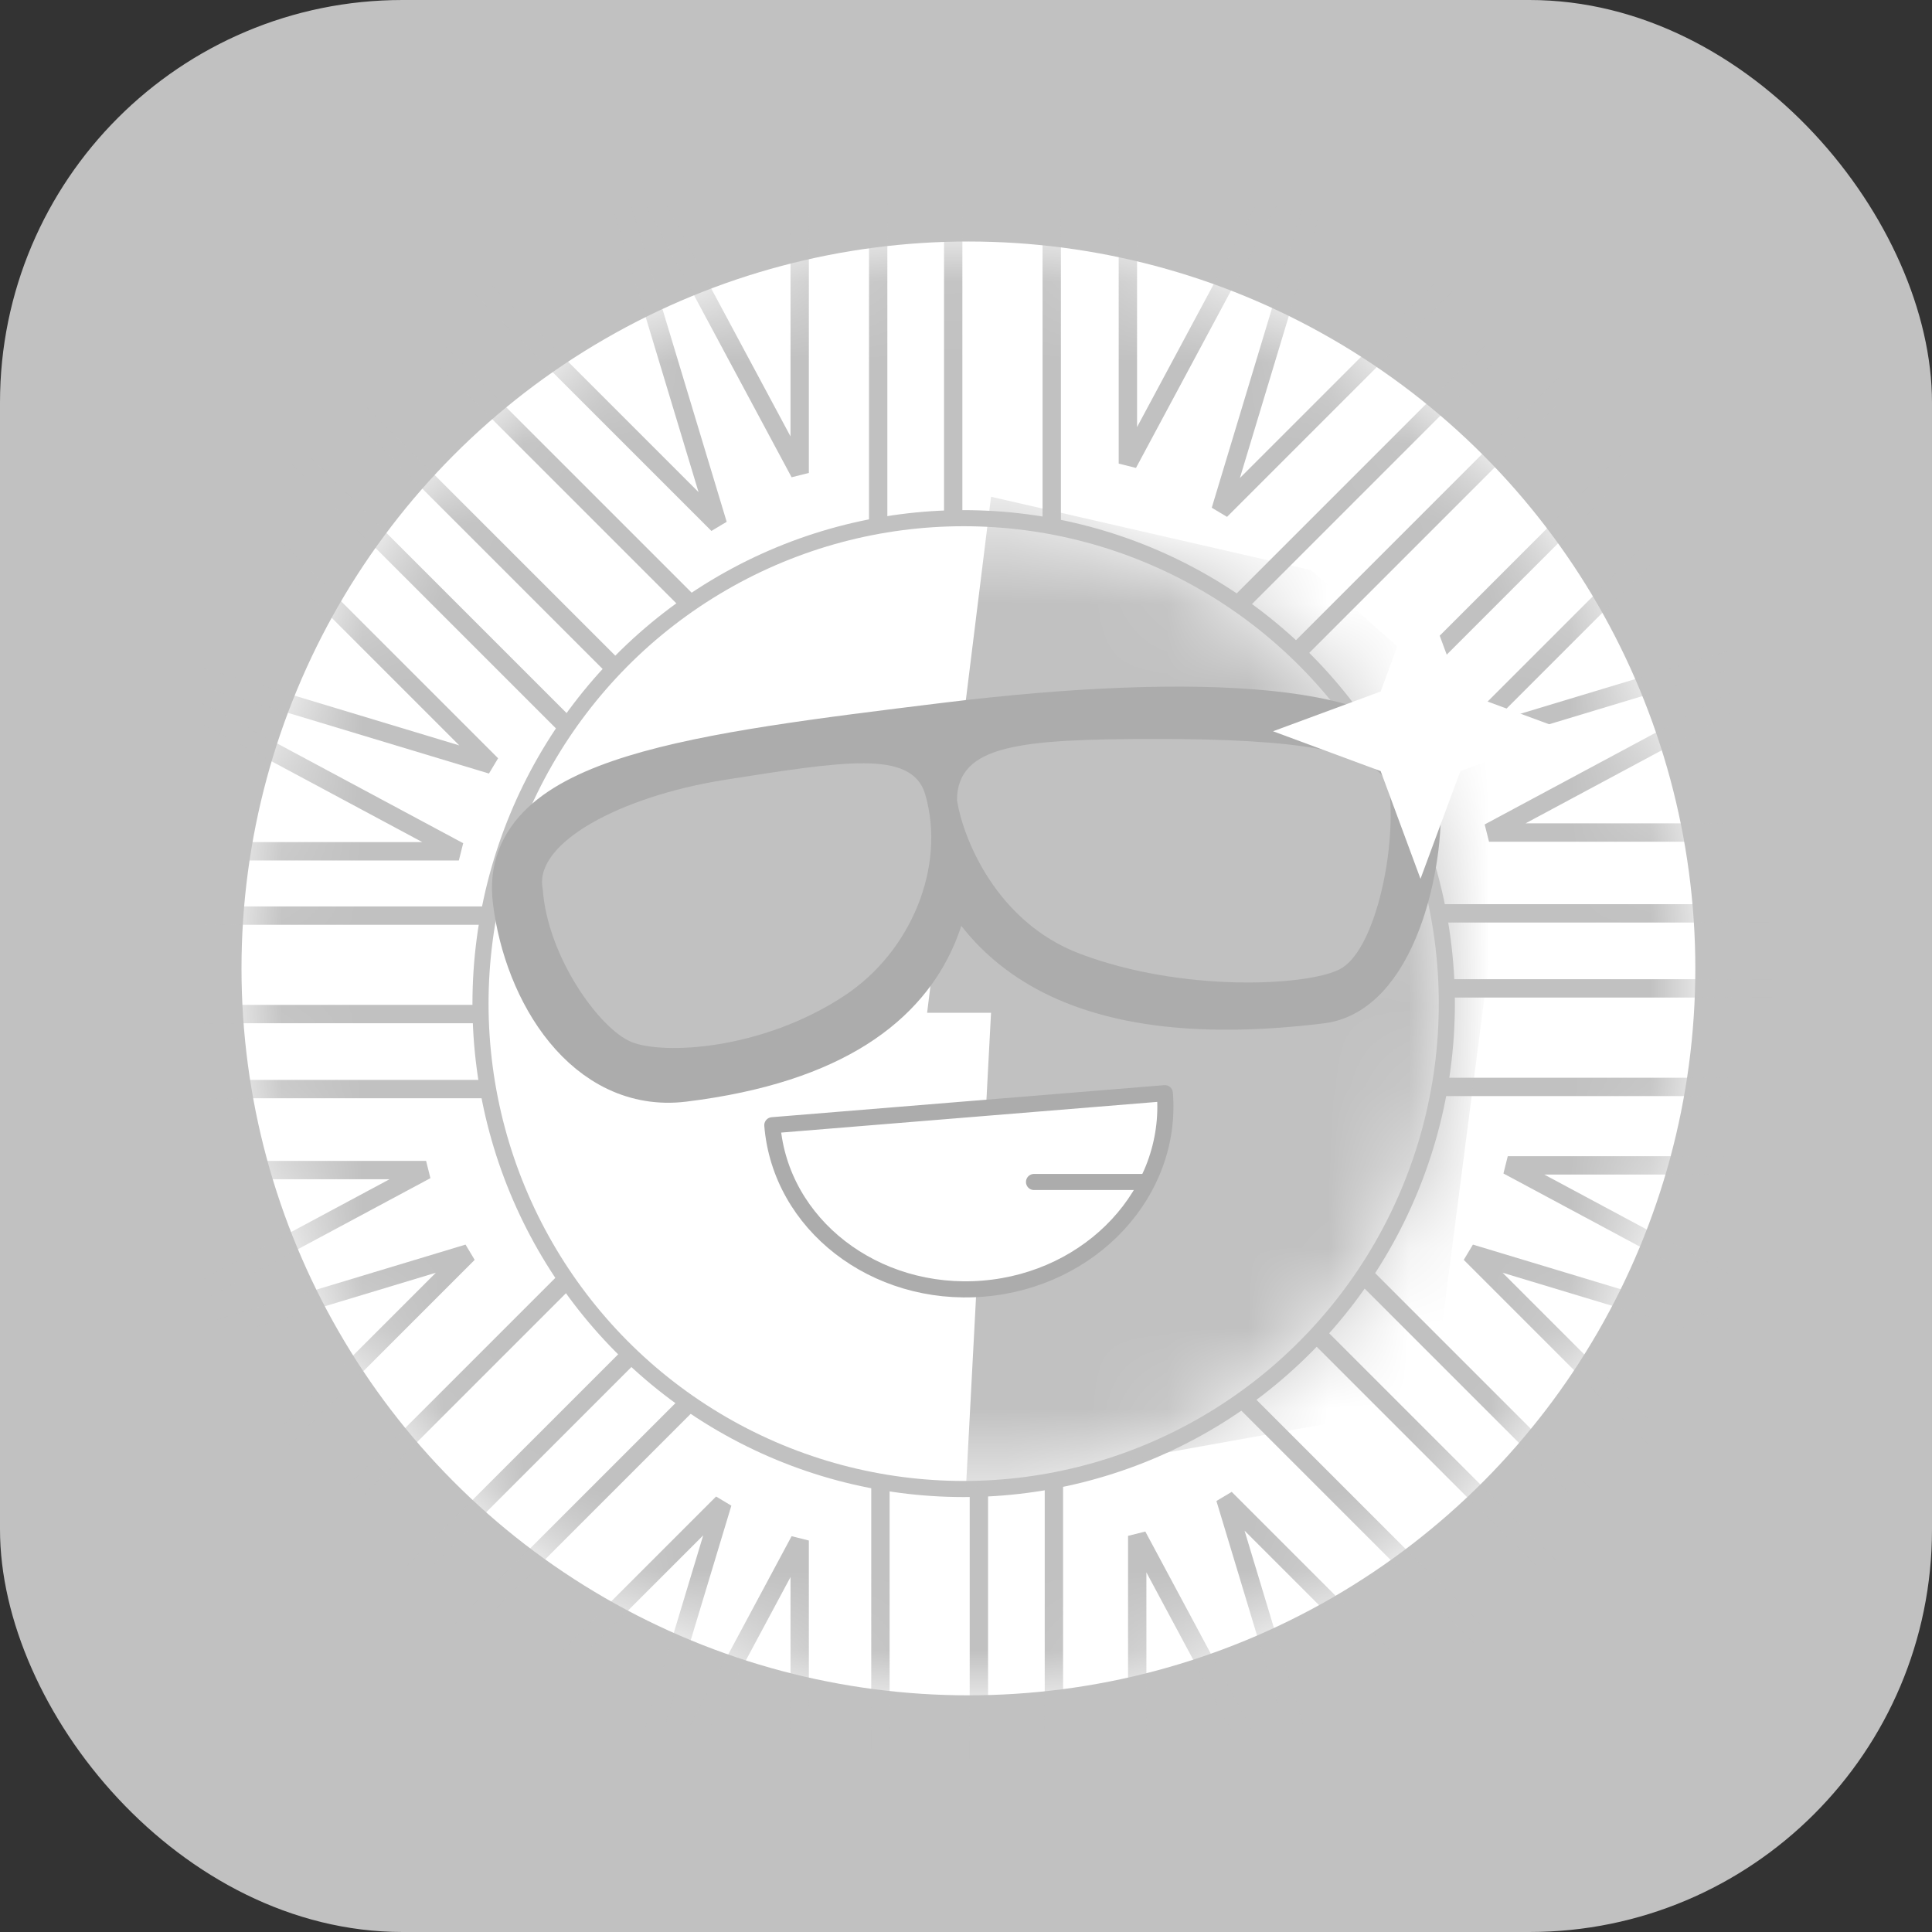
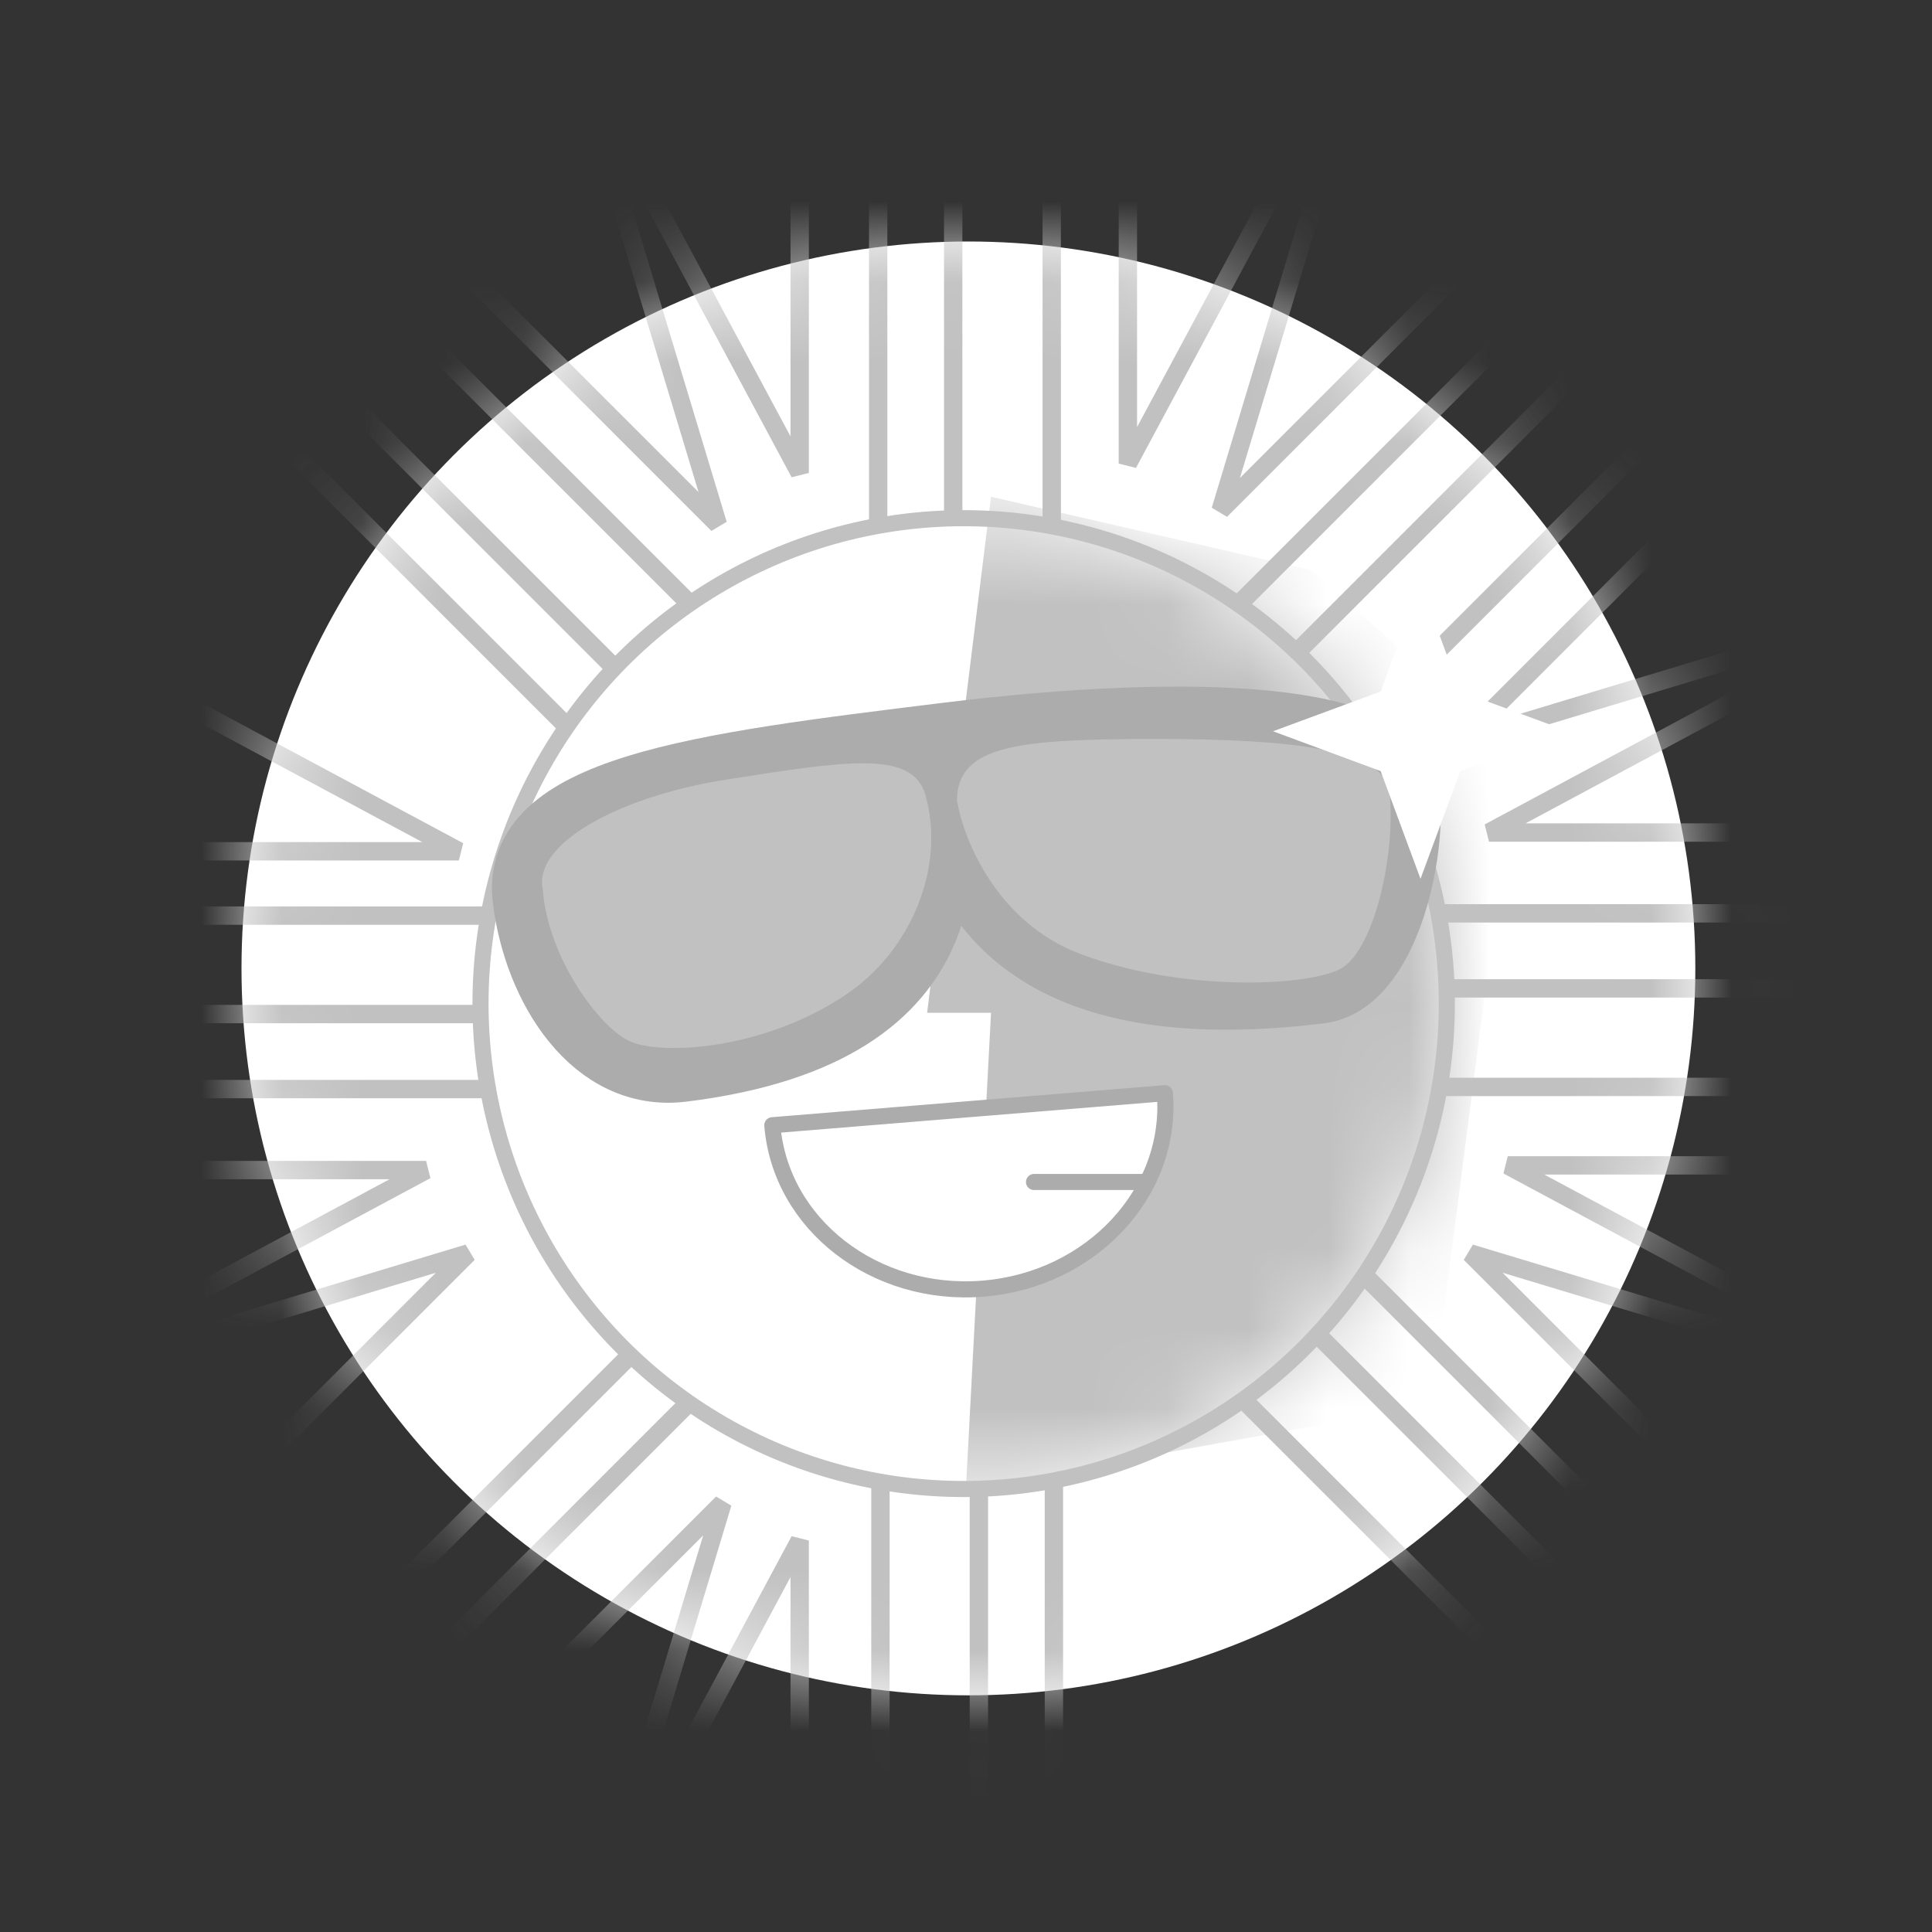
<svg xmlns="http://www.w3.org/2000/svg" width="24" height="24" viewBox="0 0 24 24" fill="none">
  <rect x="0" y="0" width="24" height="24" fill="#333333" stroke="none" />
  <g id="Swap-BTT-G">
    <g id="SUN">
-       <rect id="Rectangle Copy 3" width="24" height="24" rx="5" fill="#C1C1C1" />
      <g id="SUN-é¡¹ç®logo">
        <g id="Group 15">
          <g id="Group 14">
            <circle id="Mask" cx="12.03" cy="12.03" r="9.03" fill="white" />
            <mask id="mask0_1_61" style="mask-type:luminance" maskUnits="userSpaceOnUse" x="3" y="3" width="19" height="19">
              <circle id="Mask_2" cx="12.03" cy="12.03" r="9.03" fill="white" />
            </mask>
            <g mask="url(#mask0_1_61)">
              <g id="Group 14_2">
                <g id="Group 13">
                  <g id="Group 12">
                    <path id="Path 9" d="M11.841 0.844V7.136" stroke="#C1C1C1" stroke-width="0.228" />
                    <path id="Path 9 Copy" d="M10.909 0.844V7.136" stroke="#C1C1C1" stroke-width="0.228" />
                    <path id="Path 9 Copy 2" d="M13.065 0.844V7.136" stroke="#C1C1C1" stroke-width="0.228" />
                    <path id="Path 10" d="M7.894 2.07L9.934 5.875V1.544" stroke="#C1C1C1" stroke-width="0.228" />
                    <path id="Path 10 Copy" d="M16.051 1.954L14.011 5.759V1.427" stroke="#C1C1C1" stroke-width="0.228" />
                  </g>
                  <g id="Group 12 Copy">
                    <path id="Path 9_2" d="M12.16 24.031V17.739" stroke="#C1C1C1" stroke-width="0.228" />
                    <path id="Path 9 Copy_2" d="M13.092 24.031V17.739" stroke="#C1C1C1" stroke-width="0.228" />
                    <path id="Path 9 Copy 2_2" d="M10.937 24.031V17.739" stroke="#C1C1C1" stroke-width="0.228" />
-                     <path id="Path 10_2" d="M16.167 22.884L14.127 19.079V23.411" stroke="#C1C1C1" stroke-width="0.228" />
+                     <path id="Path 10_2" d="M16.167 22.884V23.411" stroke="#C1C1C1" stroke-width="0.228" />
                    <path id="Path 10 Copy_2" d="M7.894 22.943L9.934 19.137V23.469" stroke="#C1C1C1" stroke-width="0.228" />
                  </g>
                </g>
                <g id="Group 13 Copy">
                  <g id="Group 12_2">
                    <path id="Path 9_3" d="M0.408 12.597H6.699" stroke="#C1C1C1" stroke-width="0.228" />
                    <path id="Path 9 Copy_3" d="M0.408 13.529H6.699" stroke="#C1C1C1" stroke-width="0.228" />
                    <path id="Path 9 Copy 2_3" d="M0.408 11.374H6.699" stroke="#C1C1C1" stroke-width="0.228" />
                    <path id="Path 10_3" d="M1.488 16.575L5.293 14.535H0.961" stroke="#C1C1C1" stroke-width="0.228" />
                    <path id="Path 10 Copy_3" d="M1.895 8.535L5.7 10.575H1.369" stroke="#C1C1C1" stroke-width="0.228" />
                  </g>
                  <g id="Group 12 Copy_2">
                    <path id="Path 9_4" d="M23.594 12.278H17.302" stroke="#C1C1C1" stroke-width="0.228" />
                    <path id="Path 9 Copy_4" d="M23.594 11.346H17.302" stroke="#C1C1C1" stroke-width="0.228" />
                    <path id="Path 9 Copy 2_4" d="M23.594 13.502H17.302" stroke="#C1C1C1" stroke-width="0.228" />
                    <path id="Path 10_4" d="M22.302 8.301L18.497 10.342H22.828" stroke="#C1C1C1" stroke-width="0.228" />
                    <path id="Path 10 Copy_4" d="M22.535 16.517L18.73 14.477H23.061" stroke="#C1C1C1" stroke-width="0.228" />
                  </g>
                </g>
                <g id="Group 13 Copy 2">
                  <g id="Group 12_3">
                    <path id="Path 9_5" d="M3.916 20.748L8.365 16.299" stroke="#C1C1C1" stroke-width="0.228" />
                    <path id="Path 9 Copy_5" d="M4.575 21.407L9.024 16.958" stroke="#C1C1C1" stroke-width="0.228" />
-                     <path id="Path 9 Copy 2_5" d="M3.051 19.883L7.5 15.434" stroke="#C1C1C1" stroke-width="0.228" />
                    <path id="Path 10_5" d="M7.728 22.805L8.976 18.671L5.913 21.734" stroke="#C1C1C1" stroke-width="0.228" />
                    <path id="Path 10 Copy_5" d="M1.683 16.818L5.816 15.57L2.753 18.633" stroke="#C1C1C1" stroke-width="0.228" />
                  </g>
                  <g id="Group 12 Copy_3">
                    <path id="Path 9_6" d="M20.086 4.127L15.637 8.576" stroke="#C1C1C1" stroke-width="0.228" />
                    <path id="Path 9 Copy_6" d="M19.427 3.468L14.978 7.917" stroke="#C1C1C1" stroke-width="0.228" />
                    <path id="Path 9 Copy 2_6" d="M20.951 4.992L16.502 9.441" stroke="#C1C1C1" stroke-width="0.228" />
                    <path id="Path 10_6" d="M16.41 2.207L15.162 6.34L18.225 3.277" stroke="#C1C1C1" stroke-width="0.228" />
                    <path id="Path 10 Copy_6" d="M22.28 7.961L18.147 9.209L21.21 6.146" stroke="#C1C1C1" stroke-width="0.228" />
                  </g>
                </g>
                <g id="Group 13 Copy 3">
                  <g id="Group 12_4">
                    <path id="Path 9_7" d="M20.311 20.523L15.862 16.074" stroke="#C1C1C1" stroke-width="0.228" />
                    <path id="Path 9 Copy_7" d="M20.97 19.864L16.521 15.415" stroke="#C1C1C1" stroke-width="0.228" />
                    <path id="Path 9 Copy 2_7" d="M19.446 21.388L14.997 16.939" stroke="#C1C1C1" stroke-width="0.228" />
                    <path id="Path 10_7" d="M22.397 16.818L18.264 15.57L21.327 18.633" stroke="#C1C1C1" stroke-width="0.228" />
-                     <path id="Path 10 Copy_7" d="M16.468 22.746L15.22 18.613L18.283 21.676" stroke="#C1C1C1" stroke-width="0.228" />
                  </g>
                  <g id="Group 12 Copy_4">
                    <path id="Path 9_8" d="M3.69 4.353L8.139 8.802" stroke="#C1C1C1" stroke-width="0.228" />
                    <path id="Path 9 Copy_8" d="M3.031 5.012L7.48 9.461" stroke="#C1C1C1" stroke-width="0.228" />
                    <path id="Path 9 Copy 2_8" d="M4.556 3.488L9.005 7.937" stroke="#C1C1C1" stroke-width="0.228" />
-                     <path id="Path 10_8" d="M1.974 8.252L6.107 9.5L3.044 6.437" stroke="#C1C1C1" stroke-width="0.228" />
                    <path id="Path 10 Copy_8" d="M7.67 2.382L8.918 6.515L5.855 3.452" stroke="#C1C1C1" stroke-width="0.228" />
                  </g>
                </g>
              </g>
            </g>
          </g>
          <g id="Group 839">
            <ellipse id="æ¤­åå½¢" cx="11.971" cy="12.467" rx="6.002" ry="6.03" fill="white" stroke="#C1C1C1" stroke-width="0.2" />
            <g id="Clipped">
              <mask id="mask1_1_61" style="mask-type:luminance" maskUnits="userSpaceOnUse" x="6" y="6" width="13" height="13">
                <ellipse id="æ¤­åå½¢_2" cx="12.028" cy="12.467" rx="6.002" ry="6.03" fill="white" />
              </mask>
              <g mask="url(#mask1_1_61)">
                <path id="è·¯å¾" fill-rule="evenodd" clip-rule="evenodd" d="M12.311 6.171L11.517 12.581H12.311L11.999 18.493L17.786 17.452L18.835 9.335L16.285 7.082L12.311 6.171Z" fill="#C1C1C1" />
              </g>
            </g>
          </g>
          <g id="Group 842">
            <g id="Group 840">
              <path id="è·¯å¾_2" d="M6.52 11.172C6.655 12.275 7.373 13.423 8.476 13.288C12.22 12.828 11.694 10.422 11.643 9.643C11.915 11.85 13.591 12.66 16.399 12.315C17.234 12.212 17.577 10.579 17.484 9.825C17.368 8.883 14.874 8.746 11.766 9.127C8.657 9.509 6.35 9.792 6.52 11.172Z" fill="#ACACAC" stroke="#ACACAC" stroke-width="0.8" stroke-linecap="round" stroke-linejoin="round" />
              <path id="è·¯å¾_3" d="M13.435 11.795C12.423 11.412 12.02 10.398 11.945 9.939C11.945 9.32 12.648 9.236 14.364 9.236C16.079 9.236 17.12 9.376 17.204 9.826C17.288 10.614 17.007 11.795 16.613 11.992C16.22 12.189 14.701 12.273 13.435 11.795Z" fill="#C1C1C1" stroke="#C1C1C1" stroke-width="0.113" />
              <path id="è·¯å¾_4" d="M10.458 12.322C11.27 11.787 11.692 10.754 11.439 9.883C11.295 9.386 10.503 9.508 9.02 9.742C7.698 9.951 6.686 10.529 6.798 11.036C6.855 11.865 7.494 12.741 7.867 12.892C8.24 13.043 9.442 12.992 10.458 12.322Z" fill="#C1C1C1" stroke="#C1C1C1" stroke-width="0.113" />
            </g>
            <path id="è·¯å¾_5" d="M17.646 7.252L18.141 8.59L19.479 9.084L18.141 9.579L17.646 10.917L17.151 9.579L15.814 9.084L17.151 8.59L17.646 7.252Z" fill="white" />
            <g id="Group 841">
              <path id="è·¯å¾_6" d="M12.213 16.008C13.56 15.898 14.57 14.811 14.47 13.58L9.594 13.978C9.694 15.209 10.867 16.118 12.213 16.008Z" fill="white" stroke="#ACACAC" stroke-width="0.2" stroke-linejoin="round" />
              <path id="è·¯å¾_7" d="M12.845 14.683H14.18" stroke="#ACACAC" stroke-width="0.2" stroke-linecap="round" stroke-linejoin="round" />
            </g>
          </g>
        </g>
      </g>
    </g>
  </g>
</svg>